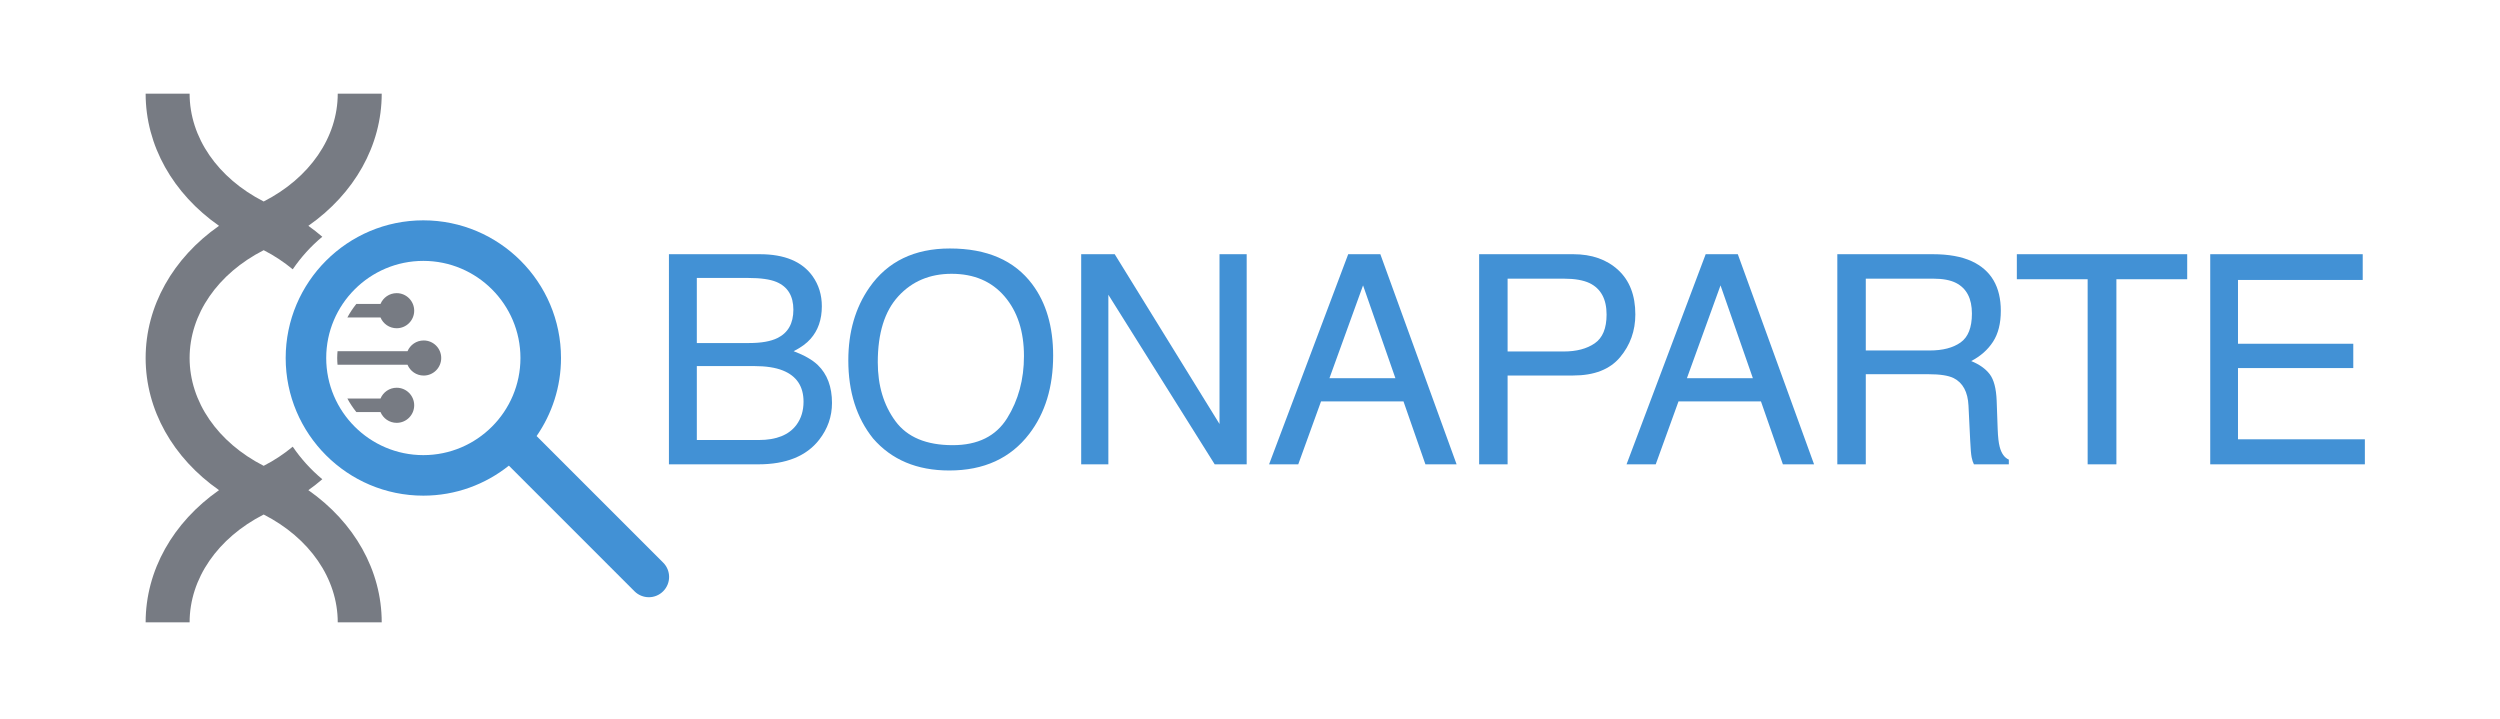
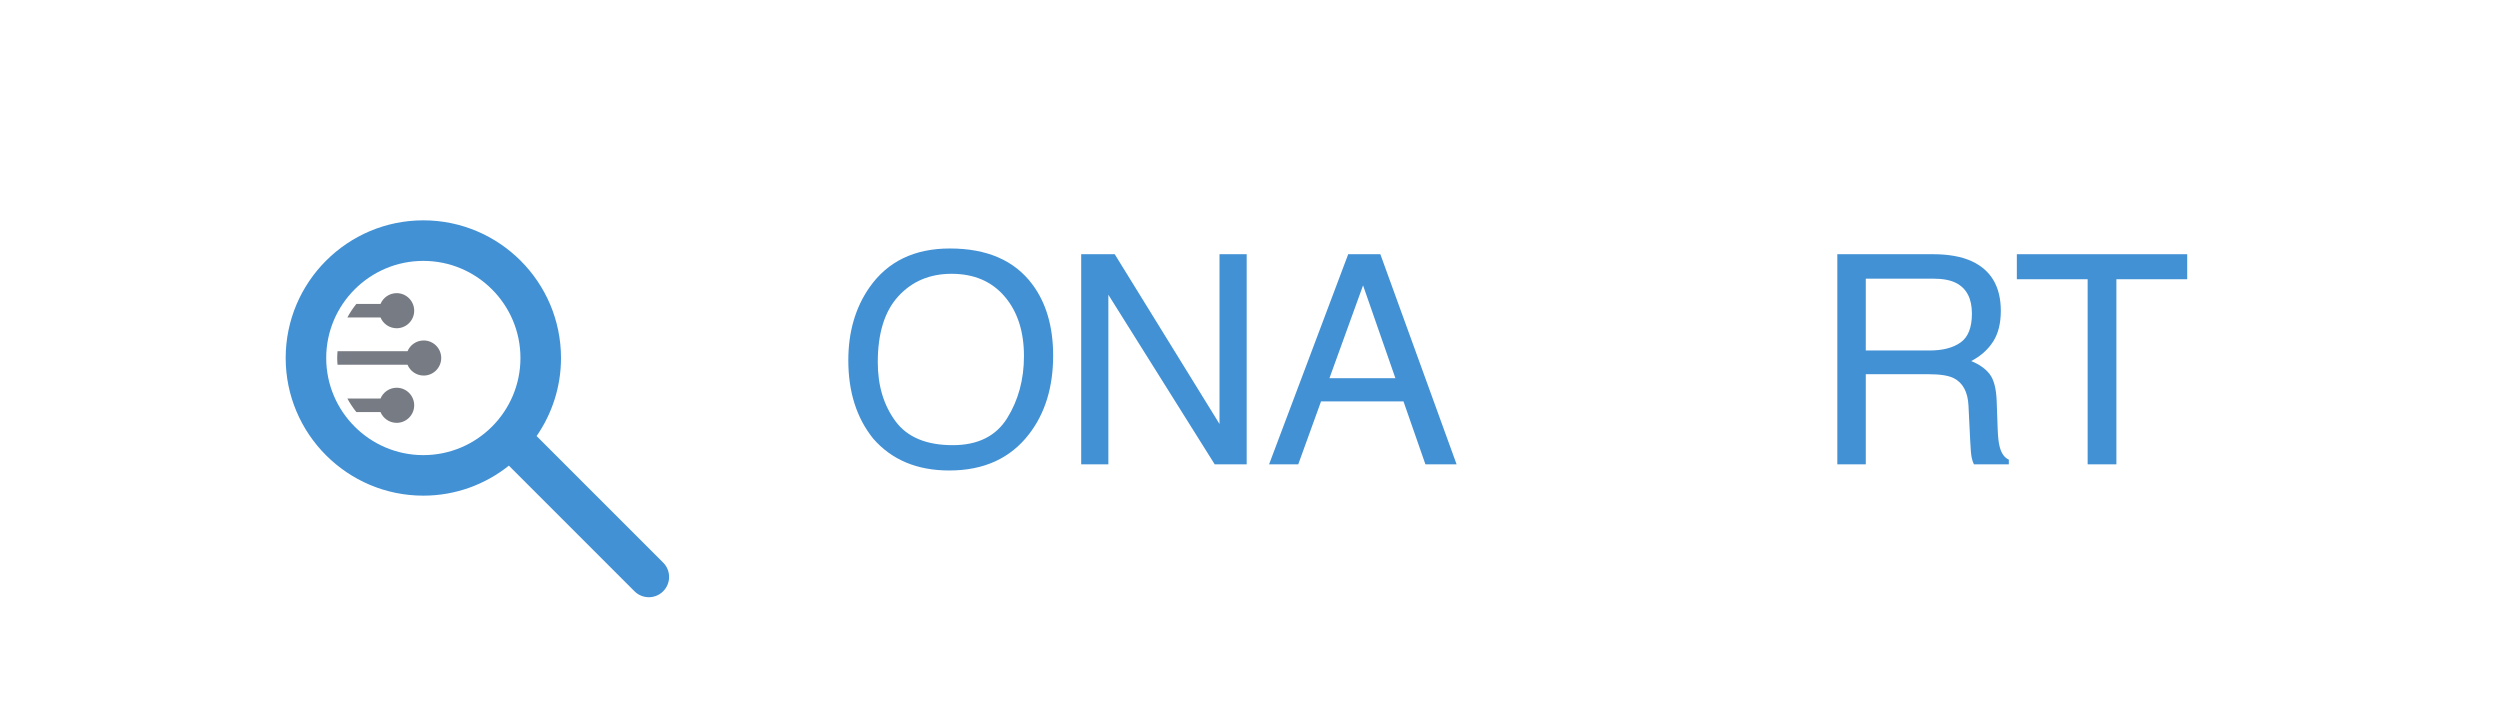
<svg xmlns="http://www.w3.org/2000/svg" viewBox="0 0 800 230" width="100%" xml:space="preserve" id="svg2" version="1.1">
  <defs id="defs6">
    <clipPath id="clipPath18" clipPathUnits="userSpaceOnUse">
      <path id="path16" d="M 0,167 H 1018 V 0 H 0 Z" />
    </clipPath>
  </defs>
  <g transform="matrix(1.333,0,0,-1.333,0,222.667)" id="g10">
    <g id="g12">
      <g clip-path="url(#clipPath18)" id="g14">
        <g transform="translate(91.343,90.834)" id="g20">
          <path id="path22" style="fill:#777b83;fill-opacity:1;fill-rule:nonzero;stroke:none" d="m 0,0 c 0.634,-1.521 2.131,-2.59 3.884,-2.59 2.32,0 4.205,1.882 4.205,4.209 0,2.327 -1.885,4.216 -4.205,4.216 C 2.131,5.835 0.634,4.766 0,3.245 H -5.801 C -6.611,2.234 -7.335,1.155 -7.952,0 Z" />
        </g>
        <g transform="translate(95.227,65.534)" id="g24">
          <path id="path26" style="fill:#777b83;fill-opacity:1;fill-rule:nonzero;stroke:none" d="M 0,0 C 2.32,0 4.205,1.885 4.205,4.214 4.205,6.54 2.32,8.427 0,8.427 c -1.752,0 -3.25,-1.074 -3.884,-2.594 h -7.952 c 0.617,-1.151 1.341,-2.23 2.151,-3.241 h 5.801 C -3.25,1.07 -1.752,0 0,0" />
        </g>
        <g transform="translate(101.711,85.31)" id="g28">
          <path id="path30" style="fill:#777b83;fill-opacity:1;fill-rule:nonzero;stroke:none" d="m 0,0 c -1.75,0 -3.246,-1.066 -3.884,-2.584 h -16.799 c -0.043,-0.54 -0.081,-1.079 -0.081,-1.626 0,-0.552 0.038,-1.085 0.081,-1.619 H -3.884 C -3.246,-7.352 -1.75,-8.425 0,-8.425 c 2.323,0 4.208,1.886 4.208,4.215 C 4.208,-1.883 2.323,0 0,0" />
        </g>
        <g transform="translate(74.022,49.375)" id="g32">
-           <path id="path34" style="fill:#777b83;fill-opacity:1;fill-rule:nonzero;stroke:none" d="m 0,0 c 1.177,0.822 2.28,1.707 3.35,2.623 -2.715,2.259 -5.105,4.89 -7.097,7.814 -2.081,-1.721 -4.397,-3.277 -6.976,-4.598 -11.029,5.626 -17.781,15.375 -17.781,25.886 0,10.513 6.752,20.257 17.781,25.882 2.579,-1.312 4.895,-2.876 6.978,-4.592 1.99,2.925 4.38,5.56 7.095,7.818 -1.07,0.91 -2.173,1.796 -3.35,2.622 11.051,7.733 17.613,19.263 17.613,31.731 H 7.056 c 0,-10.518 -6.753,-20.261 -17.779,-25.89 -11.029,5.629 -17.781,15.372 -17.781,25.89 H -39.06 c 0,-12.468 6.565,-23.998 17.616,-31.731 C -32.495,55.72 -39.06,44.185 -39.06,31.725 -39.06,19.27 -32.495,7.732 -21.444,0 -32.495,-7.734 -39.06,-19.268 -39.06,-31.732 h 10.556 c 0,10.513 6.752,20.255 17.781,25.884 C 0.299,-11.477 7.056,-21.219 7.056,-31.732 H 17.613 C 17.613,-19.268 11.051,-7.734 0,0" />
-         </g>
+           </g>
        <g transform="translate(101.623,57.785)" id="g36">
          <path id="path38" style="fill:#4291d5;fill-opacity:1;fill-rule:nonzero;stroke:none" d="m 0,0 c -12.85,0 -23.312,10.461 -23.312,23.315 0,12.859 10.462,23.314 23.312,23.314 12.858,0 23.316,-10.455 23.316,-23.314 C 23.316,10.461 12.858,0 0,0 M 57.573,-25.8 27.195,4.578 c 3.681,5.329 5.856,11.78 5.856,18.737 0,18.224 -14.827,33.049 -33.051,33.049 -18.219,0 -33.043,-14.825 -33.043,-33.049 0,-18.219 14.824,-33.045 33.043,-33.045 7.769,0 14.895,2.707 20.538,7.203 l 30.154,-30.158 c 0.954,-0.949 2.202,-1.426 3.444,-1.426 1.249,0 2.488,0.477 3.437,1.426 1.905,1.904 1.905,4.984 0,6.885" />
        </g>
        <g transform="translate(182.15,61.412)" id="g40">
-           <path id="path42" style="fill:#4291d5;fill-opacity:1;fill-rule:nonzero;stroke:none" d="m 0,0 c 4.229,0 7.245,1.213 9.047,3.641 1.132,1.532 1.699,3.387 1.699,5.562 0,3.662 -1.653,6.157 -4.957,7.485 -1.757,0.71 -4.079,1.065 -6.968,1.065 h -13.692 l 0,-17.753 z m -2.31,23.281 c 2.915,0 5.182,0.401 6.801,1.202 2.544,1.259 3.817,3.525 3.817,6.799 0,3.297 -1.353,5.517 -4.059,6.662 -1.527,0.64 -3.795,0.961 -6.802,0.961 H -14.871 V 23.281 Z m -19.256,21.324 h 21.81 c 5.944,0 10.173,-1.763 12.685,-5.288 1.474,-2.083 2.212,-4.486 2.212,-7.211 0,-3.182 -0.904,-5.792 -2.713,-7.829 -0.938,-1.076 -2.289,-2.06 -4.052,-2.953 2.587,-0.985 4.521,-2.095 5.804,-3.331 2.266,-2.197 3.399,-5.231 3.399,-9.099 0,-3.251 -1.025,-6.193 -3.075,-8.826 C 11.441,-3.869 6.569,-5.838 -0.11,-5.838 h -21.456 z" />
-         </g>
+           </g>
        <g transform="translate(241.778,66.654)" id="g44">
          <path id="path46" style="fill:#4291d5;fill-opacity:1;fill-rule:nonzero;stroke:none" d="m 0,0 c 2.689,4.318 4.035,9.285 4.035,14.898 0,5.934 -1.552,10.711 -4.653,14.331 -3.103,3.62 -7.343,5.43 -12.723,5.43 -5.219,0 -9.477,-1.793 -12.773,-5.379 -3.297,-3.586 -4.945,-8.872 -4.945,-15.86 0,-5.59 1.413,-10.304 4.241,-14.142 2.827,-3.838 7.411,-5.757 13.752,-5.757 C -7.045,-6.479 -2.69,-4.319 0,0 M 6.026,32.152 C 9.368,27.688 11.04,21.977 11.04,15.018 11.04,7.485 9.128,1.225 5.305,-3.766 0.818,-9.626 -5.58,-12.557 -13.89,-12.557 c -7.76,0 -13.861,2.565 -18.302,7.693 -3.961,4.945 -5.941,11.194 -5.941,18.748 0,6.822 1.694,12.659 5.082,17.513 4.349,6.227 10.782,9.34 19.299,9.34 8.904,0 15.497,-2.862 19.778,-8.585" />
        </g>
        <g transform="translate(259.55,106.017)" id="g48">
          <path id="path50" style="fill:#4291d5;fill-opacity:1;fill-rule:nonzero;stroke:none" d="M 0,0 H 8.049 L 33.205,-40.756 V 0 h 6.524 V -50.443 H 32.052 L 6.524,-9.735 V -50.443 H 0 Z" />
        </g>
        <g transform="translate(334.981,76.246)" id="g52">
          <path id="path54" style="fill:#4291d5;fill-opacity:1;fill-rule:nonzero;stroke:none" d="M 0,0 -7.766,22.286 -15.836,0 Z m -11.331,29.771 h 7.714 L 14.691,-20.672 H 7.205 l -5.266,15.11 h -19.791 l -5.47,-15.11 h -7.004 z" />
        </g>
        <g transform="translate(381.586,99.081)" id="g56">
-           <path id="path58" style="fill:#4291d5;fill-opacity:1;fill-rule:nonzero;stroke:none" d="m 0,0 c -1.5,0.709 -3.558,1.064 -6.171,1.064 h -13.5 v -17.478 h 13.5 c 3.045,0 5.518,0.653 7.415,1.958 1.898,1.305 2.847,3.605 2.847,6.902 C 4.091,-3.846 2.727,-1.328 0,0 m -26.505,6.937 h 22.573 c 4.462,0 8.065,-1.266 10.809,-3.795 2.744,-2.53 4.116,-6.083 4.116,-10.662 0,-3.938 -1.224,-7.365 -3.673,-10.284 -2.449,-2.919 -6.195,-4.378 -11.241,-4.378 h -15.75 v -21.325 h -6.834 z" />
-         </g>
+           </g>
        <g transform="translate(420.795,76.246)" id="g60">
-           <path id="path62" style="fill:#4291d5;fill-opacity:1;fill-rule:nonzero;stroke:none" d="M 0,0 -7.767,22.286 -15.836,0 Z m -11.331,29.771 h 7.714 L 14.69,-20.672 H 7.205 l -5.266,15.11 h -19.79 l -5.47,-15.11 h -7.005 z" />
-         </g>
+           </g>
        <g transform="translate(463.261,82.907)" id="g64">
          <path id="path66" style="fill:#4291d5;fill-opacity:1;fill-rule:nonzero;stroke:none" d="m 0,0 c 3.116,0 5.582,0.641 7.396,1.923 1.815,1.282 2.722,3.594 2.722,6.936 0,3.594 -1.268,6.044 -3.806,7.349 -1.359,0.687 -3.173,1.03 -5.444,1.03 H -15.36 L -15.36,0 Z M -22.194,23.11 H 0.734 c 3.777,0 6.89,-0.561 9.34,-1.683 4.654,-2.152 6.981,-6.124 6.981,-11.915 0,-3.022 -0.624,-5.494 -1.872,-7.417 -1.247,-1.923 -2.994,-3.469 -5.237,-4.636 1.969,-0.801 3.451,-1.854 4.448,-3.159 0.995,-1.305 1.55,-3.423 1.665,-6.353 l 0.24,-6.764 c 0.069,-1.923 0.228,-3.354 0.48,-4.292 0.412,-1.603 1.145,-2.633 2.199,-3.091 v -1.133 h -8.379 c -0.229,0.435 -0.412,0.996 -0.549,1.683 -0.138,0.686 -0.253,2.014 -0.344,3.983 l -0.412,8.413 C 9.139,-9.958 7.948,-7.749 5.725,-6.627 4.456,-6.009 2.466,-5.7 -0.248,-5.7 H -15.36 v -21.633 h -6.834 z" />
        </g>
        <g transform="translate(525.06,106.017)" id="g68">
          <path id="path70" style="fill:#4291d5;fill-opacity:1;fill-rule:nonzero;stroke:none" d="m 0,0 v -6.009 h -16.998 v -44.434 h -6.901 V -6.009 H -40.897 V 0 Z" />
        </g>
        <g transform="translate(530.589,106.017)" id="g72">
-           <path id="path74" style="fill:#4291d5;fill-opacity:1;fill-rule:nonzero;stroke:none" d="M 0,0 H 36.604 V -6.181 H 6.662 v -15.315 h 27.677 v -5.837 H 6.662 V -44.434 H 37.12 v -6.009 H 0 Z" />
-         </g>
+           </g>
      </g>
    </g>
  </g>
</svg>